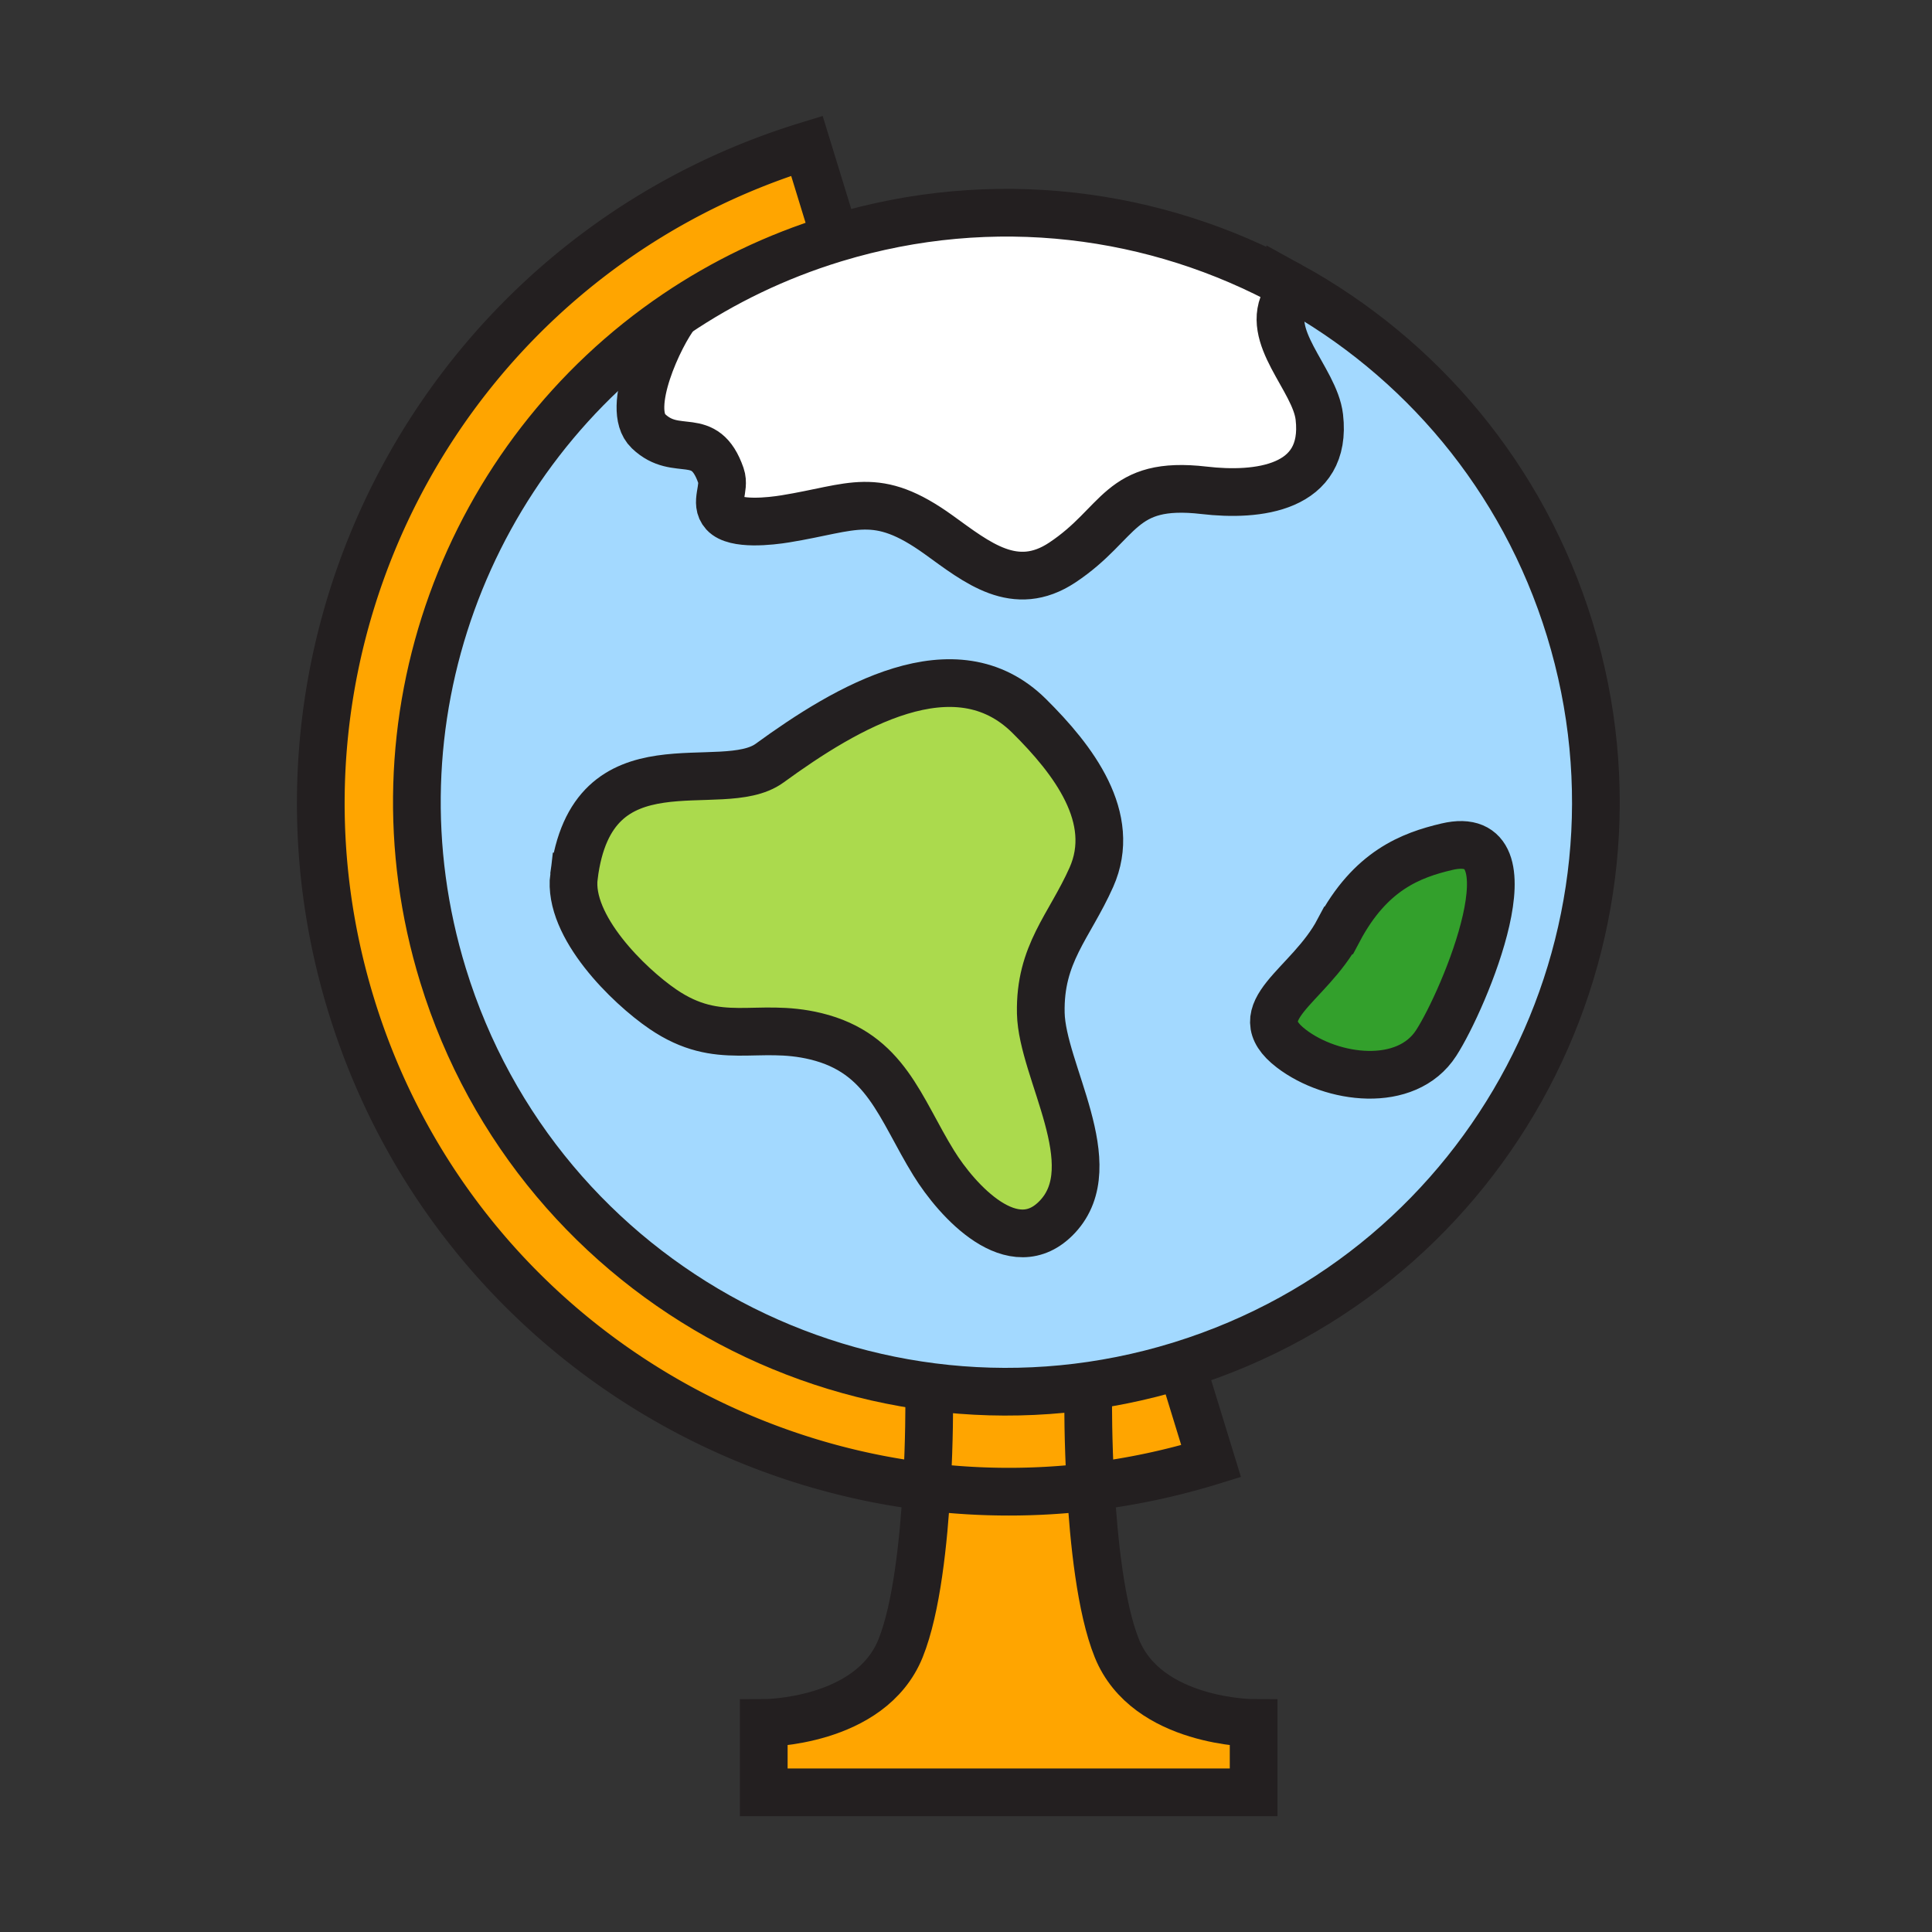
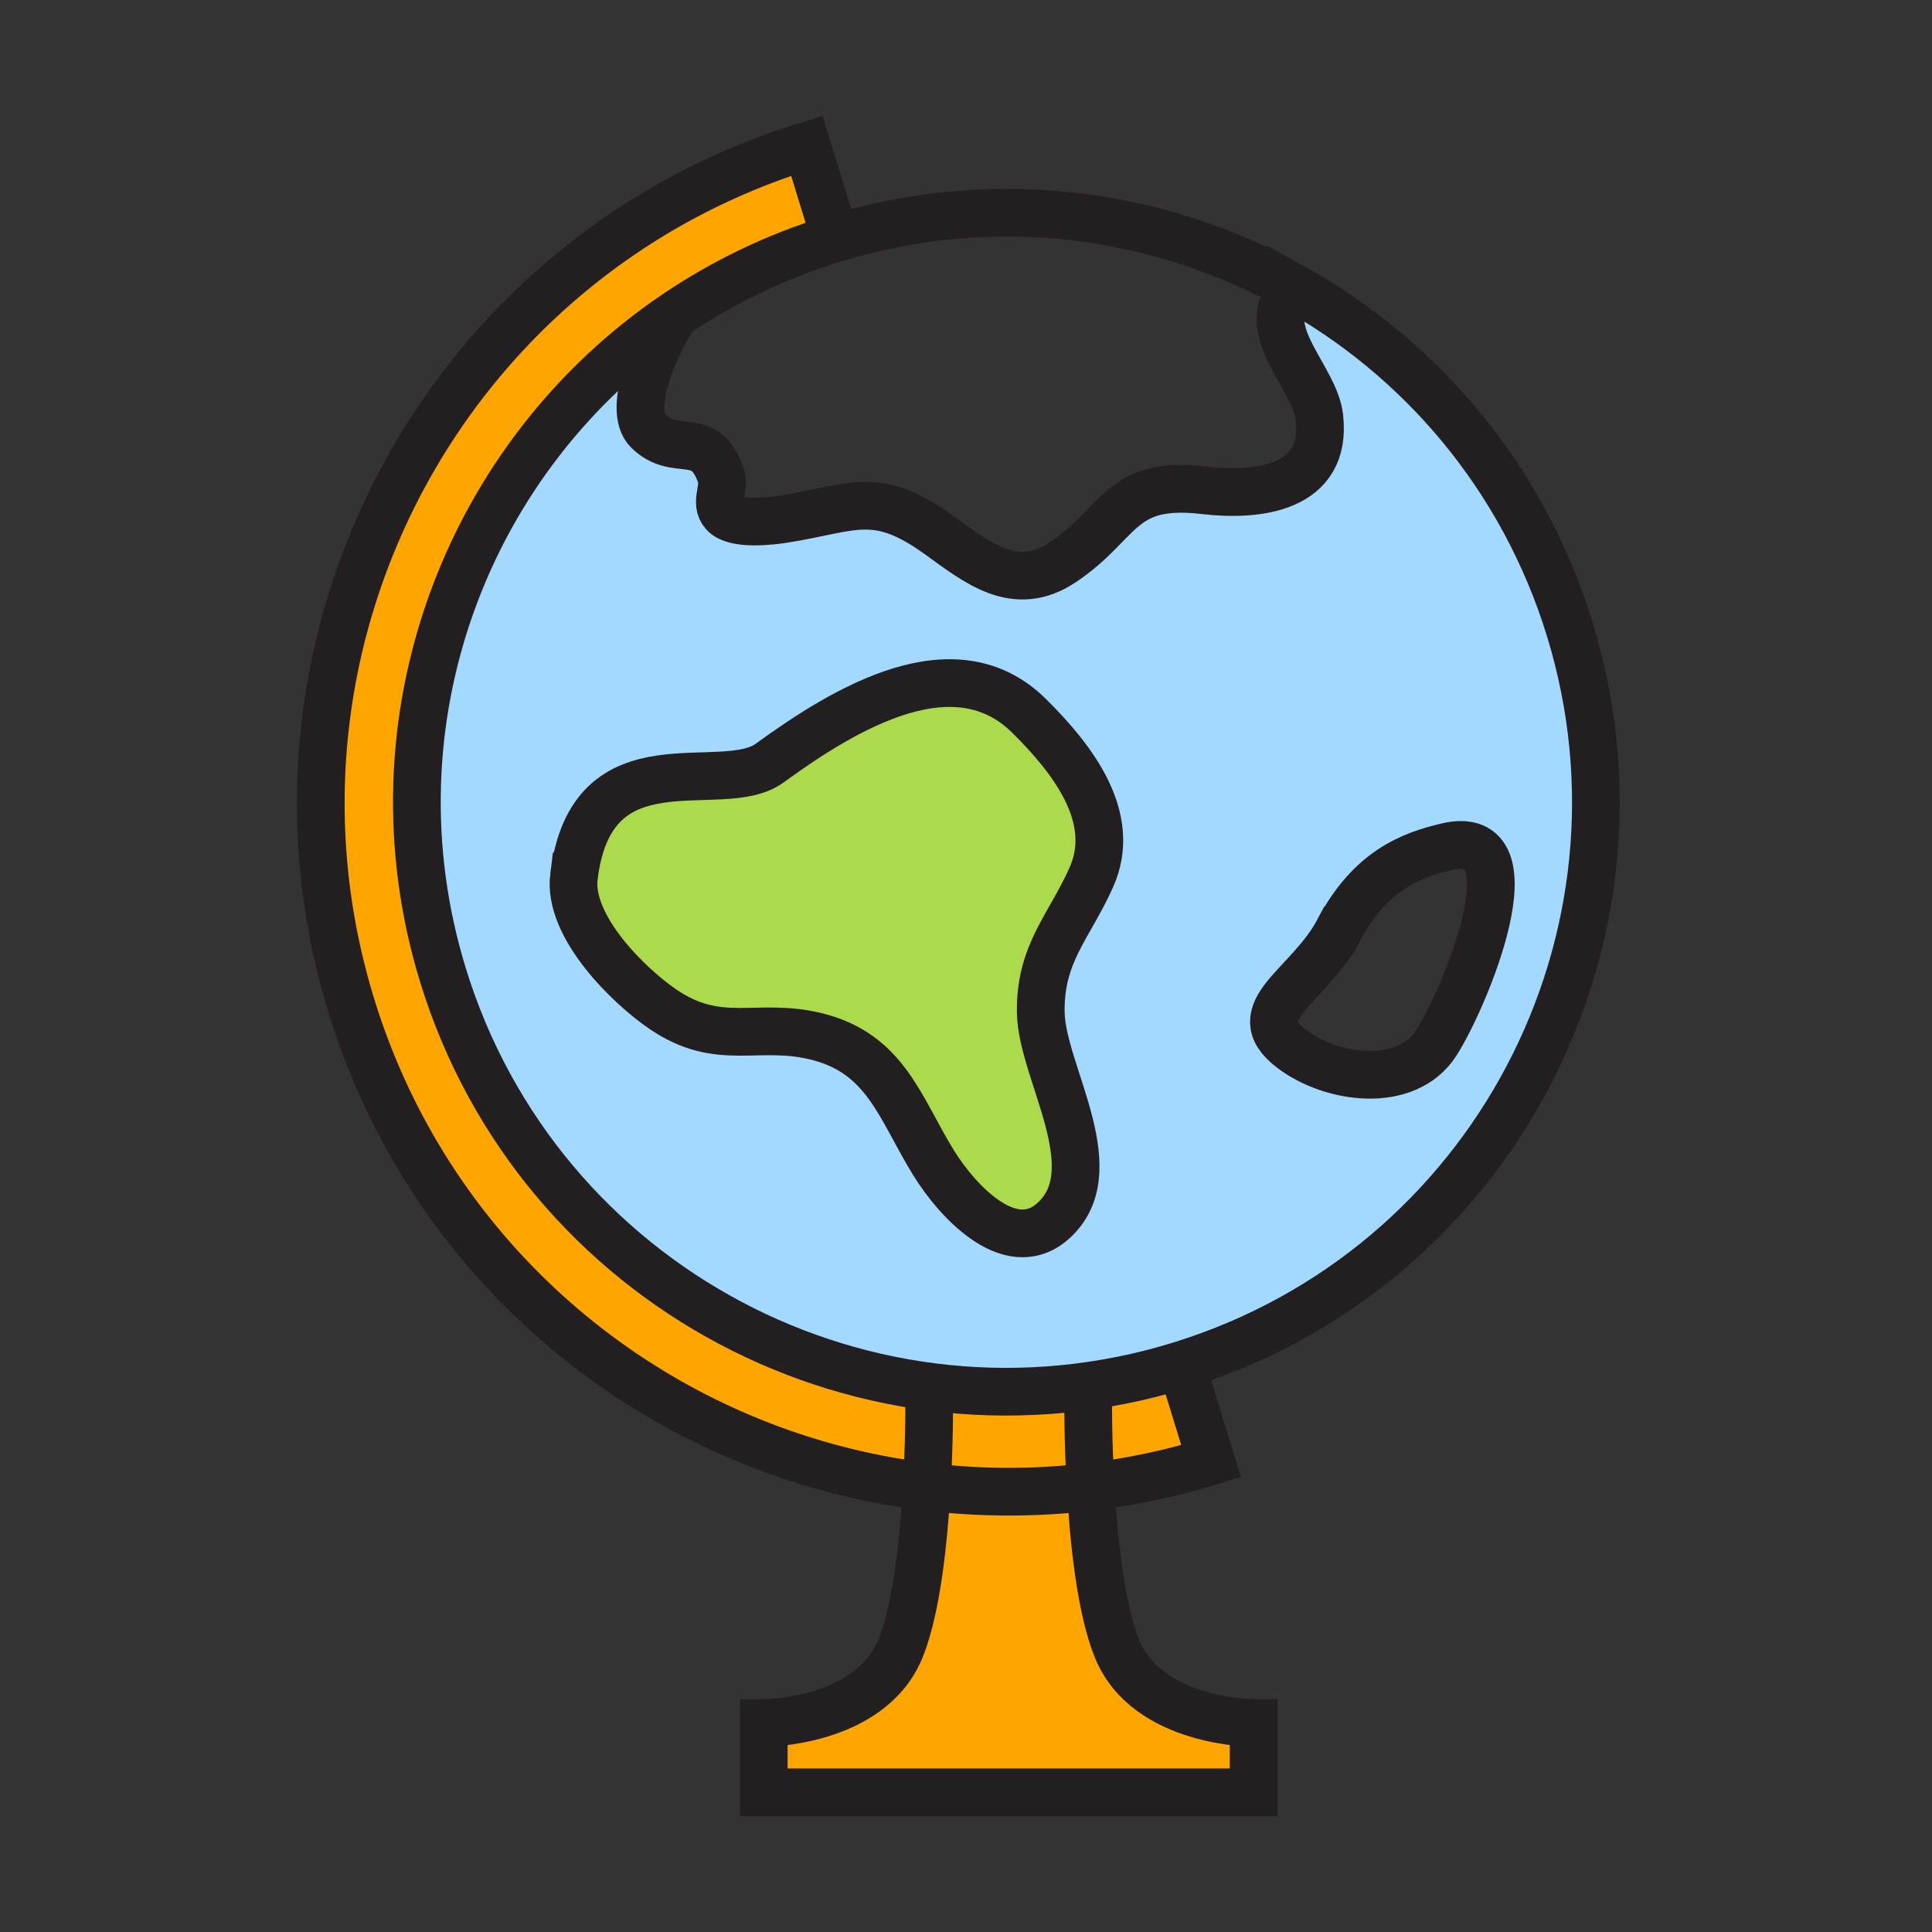
<svg xmlns="http://www.w3.org/2000/svg" width="850.394" height="850.394" viewBox="0 0 850.394 850.394" overflow="visible">
  <rect x="0" y="0" width="850.394" height="850.394" fill="#333333" stroke="none" />
  <path d="M551.8 758.4v30.52H336.18V758.4s46.96 0 60.21-32.86c7.08-17.55 10.19-47.271 11.55-71.14a299.926 299.926 0 0 0 72.1.02c1.37 23.87 4.479 53.57 11.56 71.12 13.25 32.86 60.2 32.86 60.2 32.86z" fill="orange" />
  <path d="M480.04 654.42a299.823 299.823 0 0 1-72.1-.02c-115.17-13.91-217.03-93.74-253.3-211.771-49.13-159.89 40.64-329.32 200.52-378.46l12.5 40.7-.89.27c-25.23 7.75-48.42 19-69.21 33.06-92.04 62.23-136.89 179.4-102.55 291.109C237.1 566.25 382.24 643.16 519.19 601.07c.3-.09.59-.181.89-.28l13.01 42.35a305.017 305.017 0 0 1-53.05 11.28z" fill="orange" />
-   <path d="M636.83 372.7c39.92-9.42 7.75 67.13-4.66 86.37-13.12 20.37-45.92 16.13-63.77 2.479-21.511-16.47 7.649-27.18 20.81-52.03 13.99-26.399 31.81-33.089 47.62-36.819z" fill="#33a02c" />
  <path d="M453 315.13c19.44 19.26 39.07 44.84 27.36 71.06-9.681 21.69-22.801 33.56-22.24 59.76.54 25.49 28.689 66.81 7.35 89.59-19.399 20.72-44.36-7.26-54.42-23.521-15-24.22-21.03-48.369-51.94-55.88-26.04-6.319-42.51 5.011-67.34-11.939-15.06-10.28-41.88-36.43-39.15-58.4 7.85-63.17 64.94-34.47 86.12-49.89 33.92-24.7 81.68-53.04 114.26-20.78z" fill="#abda4d" />
-   <path d="M580.72 183.55c3.69 31.72-27.34 35-50.689 32.27-37.65-4.39-36.4 14.49-62.42 31.77-20.841 13.85-37.521-.01-54.39-12.16-27.69-19.94-37.51-11.91-67.57-7.05-6.32 1.03-22.18 2.91-27-2.39-4.27-4.71.66-10.96-1.31-16.64-7.23-20.84-19.34-7.49-31.95-19.6-10.39-9.98 5.02-42.48 12.19-51.52l-.02-.03c20.79-14.06 43.98-25.31 69.21-33.06l.89-.27c69.55-21.11 141.16-11.58 200.25 20.89l-1.62 5.25c-10.351 16.9 12.469 35.66 14.429 52.54z" fill="#fff" />
  <path d="M690.94 276.9c42 136.64-34.48 281.46-170.86 323.89-.3.1-.59.19-.89.28-136.95 42.09-282.09-34.82-324.18-171.76-34.34-111.71 10.51-228.88 102.55-291.11l.02.03c-7.17 9.04-22.58 41.54-12.19 51.52 12.61 12.11 24.72-1.24 31.95 19.6 1.97 5.68-2.96 11.93 1.31 16.64 4.82 5.3 20.68 3.42 27 2.39 30.06-4.86 39.88-12.89 67.57 7.05 16.87 12.15 33.549 26.01 54.39 12.16 26.02-17.28 24.77-36.16 62.42-31.77 23.35 2.73 54.38-.55 50.689-32.27-1.96-16.88-24.779-35.64-14.43-52.54l1.62-5.25C624.94 157.1 670.31 209.79 690.94 276.9zm-58.77 182.17c12.41-19.24 44.58-95.791 4.66-86.37-15.811 3.73-33.63 10.42-47.62 36.82-13.16 24.85-42.32 35.56-20.81 52.03 17.85 13.65 50.65 17.89 63.77-2.48zm-151.81-72.88c11.71-26.22-7.92-51.8-27.36-71.06-32.58-32.26-80.34-3.92-114.26 20.78-21.18 15.42-78.27-13.28-86.12 49.89-2.73 21.97 24.09 48.12 39.15 58.4 24.83 16.95 41.3 5.62 67.34 11.939 30.91 7.511 36.94 31.66 51.94 55.88 10.06 16.261 35.021 44.24 54.42 23.521 21.34-22.78-6.81-64.1-7.35-89.59-.56-26.2 12.56-38.07 22.24-59.76z" fill="#a3d9ff" />
  <g fill="none" stroke="#231f20" stroke-width="21">
    <path d="M567.91 125.76c57.03 31.34 102.399 84.03 123.03 151.14 42 136.64-34.48 281.46-170.86 323.89-.3.1-.59.19-.89.28-136.95 42.09-282.09-34.82-324.18-171.76-34.34-111.71 10.51-228.88 102.55-291.11 20.79-14.06 43.98-25.31 69.21-33.06l.89-.27c69.55-21.11 141.16-11.58 200.25 20.89z" />
    <path d="M367.66 104.87l-12.5-40.7c-159.88 49.14-249.65 218.57-200.52 378.46 36.27 118.03 138.13 197.86 253.3 211.771a299.926 299.926 0 0 0 72.1.02c17.69-2.14 35.42-5.86 53.05-11.28l-13.01-42.35" />
    <path d="M478.98 617.19s-.141 16.39 1.06 37.229c1.37 23.87 4.479 53.57 11.56 71.12 13.25 32.86 60.2 32.86 60.2 32.86v30.52H336.18V758.4s46.96 0 60.21-32.86c7.08-17.55 10.19-47.271 11.55-71.14 1.2-20.83 1.06-37.21 1.06-37.21M297.58 138.23c-7.17 9.04-22.58 41.54-12.19 51.52 12.61 12.11 24.72-1.24 31.95 19.6 1.97 5.68-2.96 11.93 1.31 16.64 4.82 5.3 20.68 3.42 27 2.39 30.06-4.86 39.88-12.89 67.57 7.05 16.87 12.15 33.549 26.01 54.39 12.16 26.02-17.28 24.77-36.16 62.42-31.77 23.35 2.73 54.38-.55 50.689-32.27-1.96-16.88-24.779-35.64-14.43-52.54M252.62 385.8c-2.73 21.97 24.09 48.12 39.15 58.4 24.83 16.95 41.3 5.62 67.34 11.939 30.91 7.511 36.94 31.66 51.94 55.88 10.06 16.261 35.021 44.24 54.42 23.521 21.34-22.78-6.81-64.1-7.35-89.59-.561-26.2 12.56-38.07 22.24-59.76 11.71-26.22-7.92-51.8-27.36-71.06-32.58-32.26-80.34-3.92-114.26 20.78-21.18 15.42-78.27-13.28-86.12 49.89zM589.21 409.52c-13.16 24.85-42.32 35.56-20.81 52.03 17.85 13.65 50.649 17.891 63.77-2.479 12.41-19.24 44.58-95.791 4.66-86.37-15.81 3.729-33.63 10.419-47.62 36.819z" />
  </g>
-   <path fill="none" d="M0 0h850.394v850.394H0z" />
</svg>